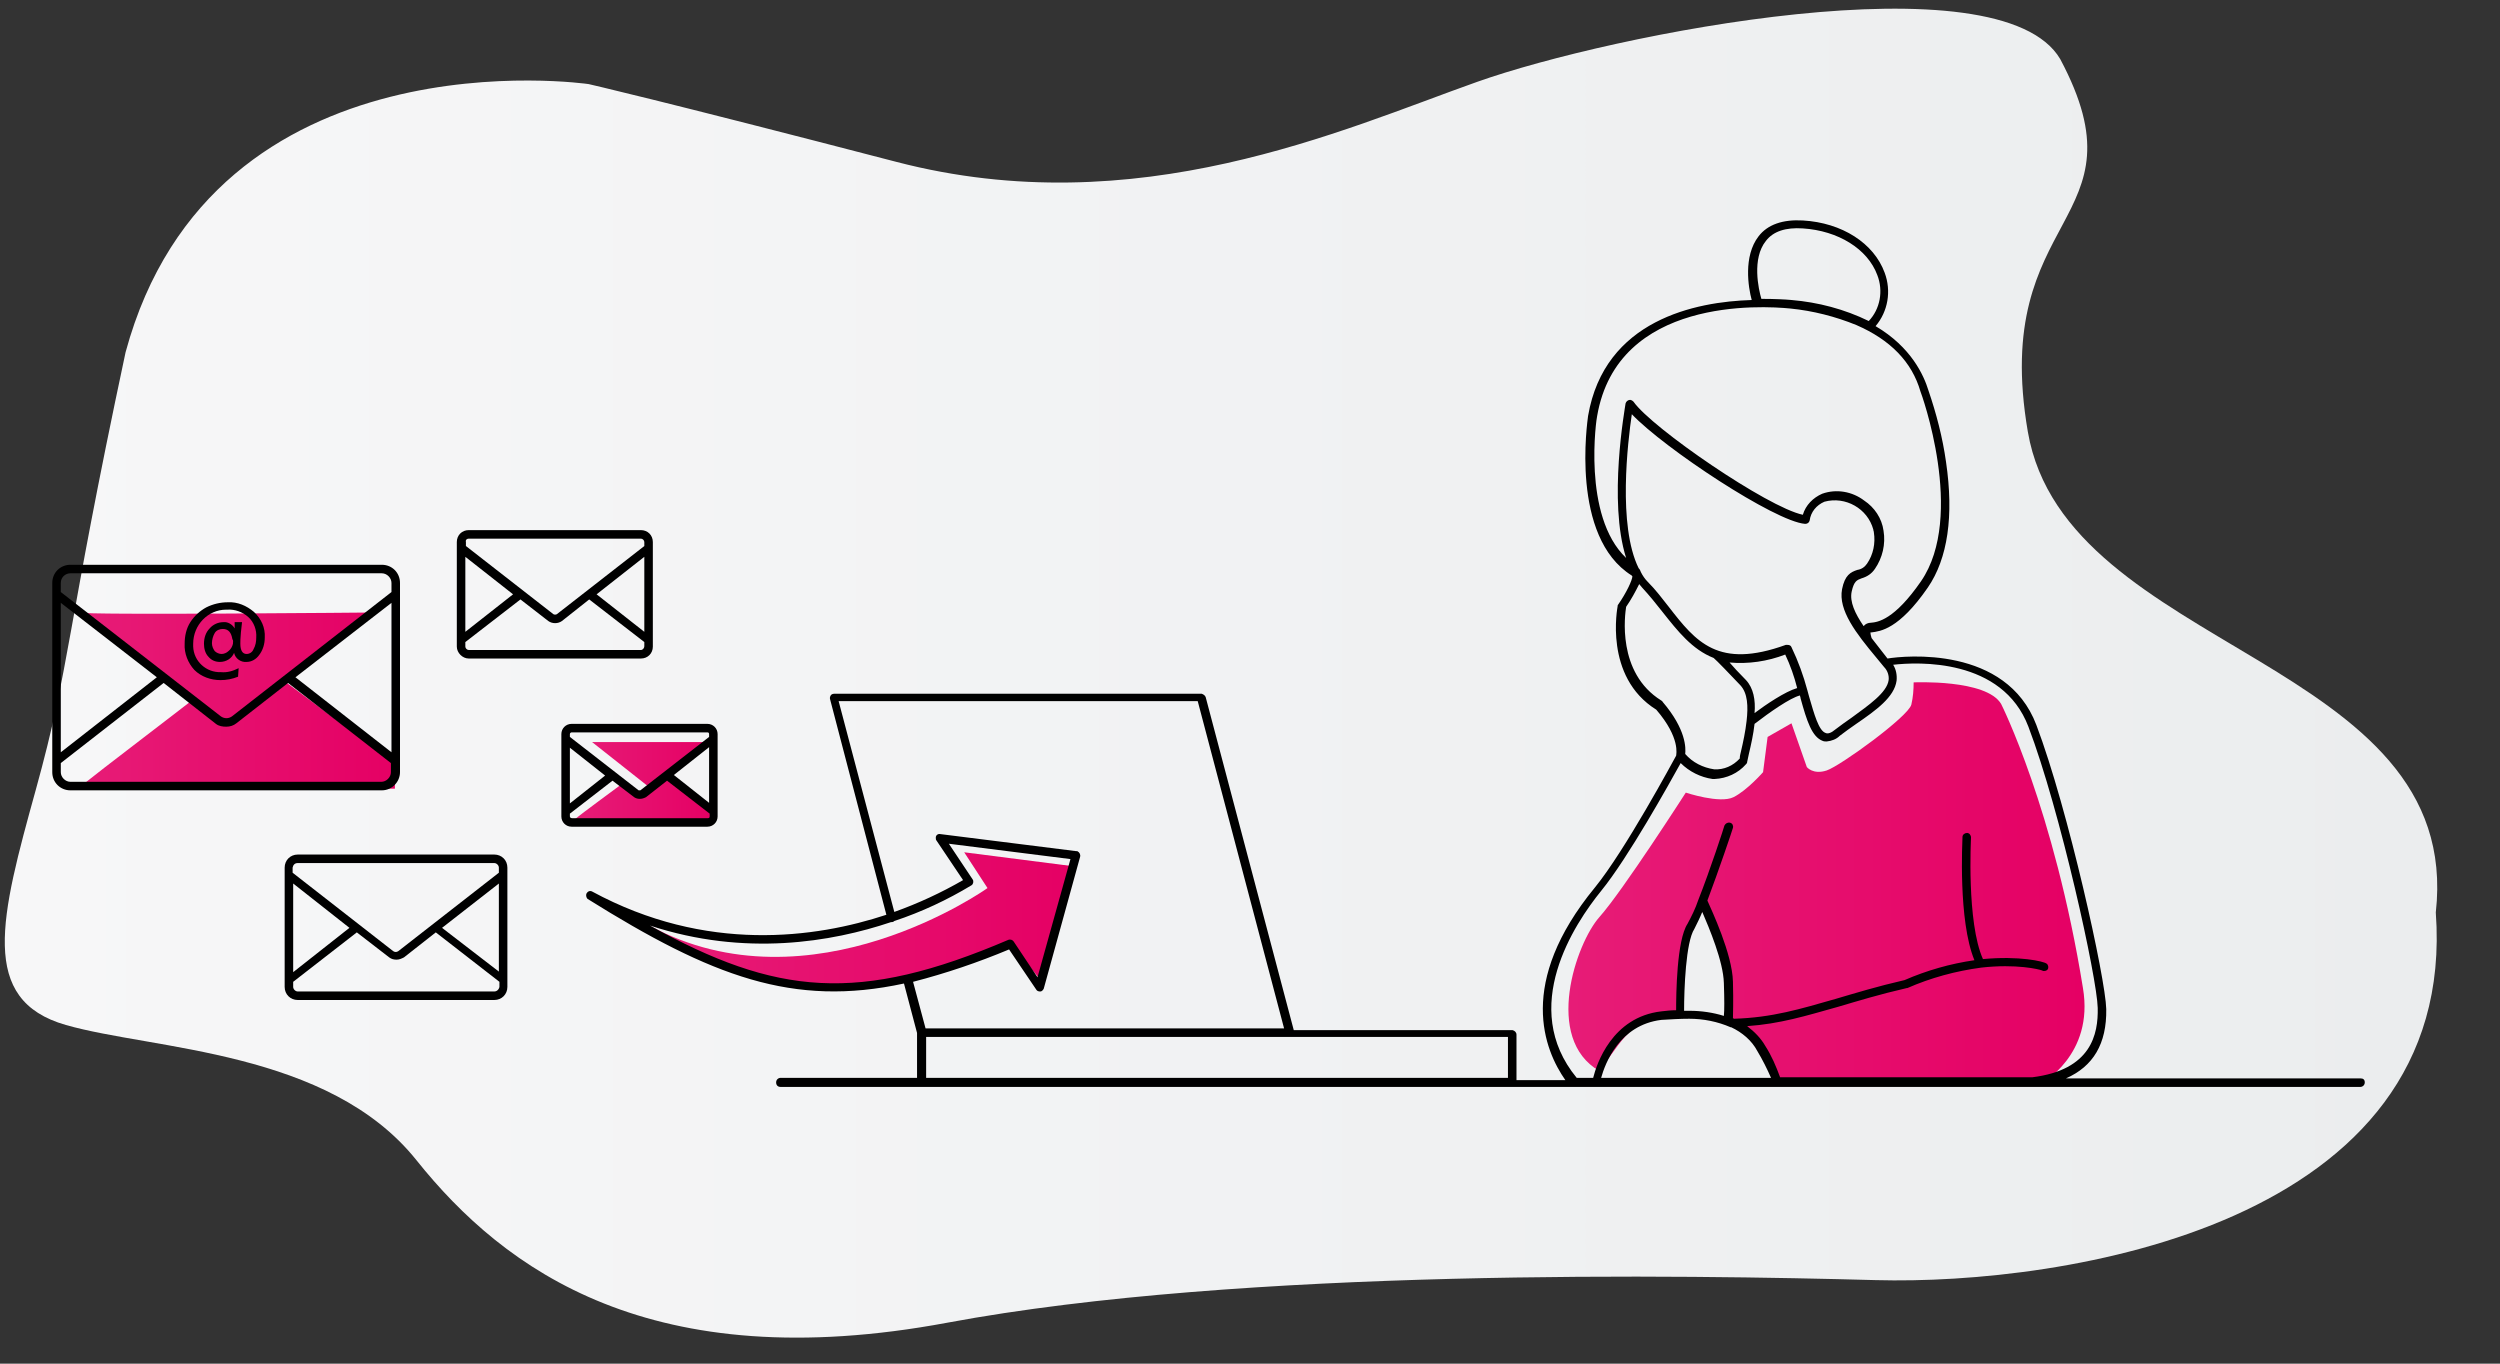
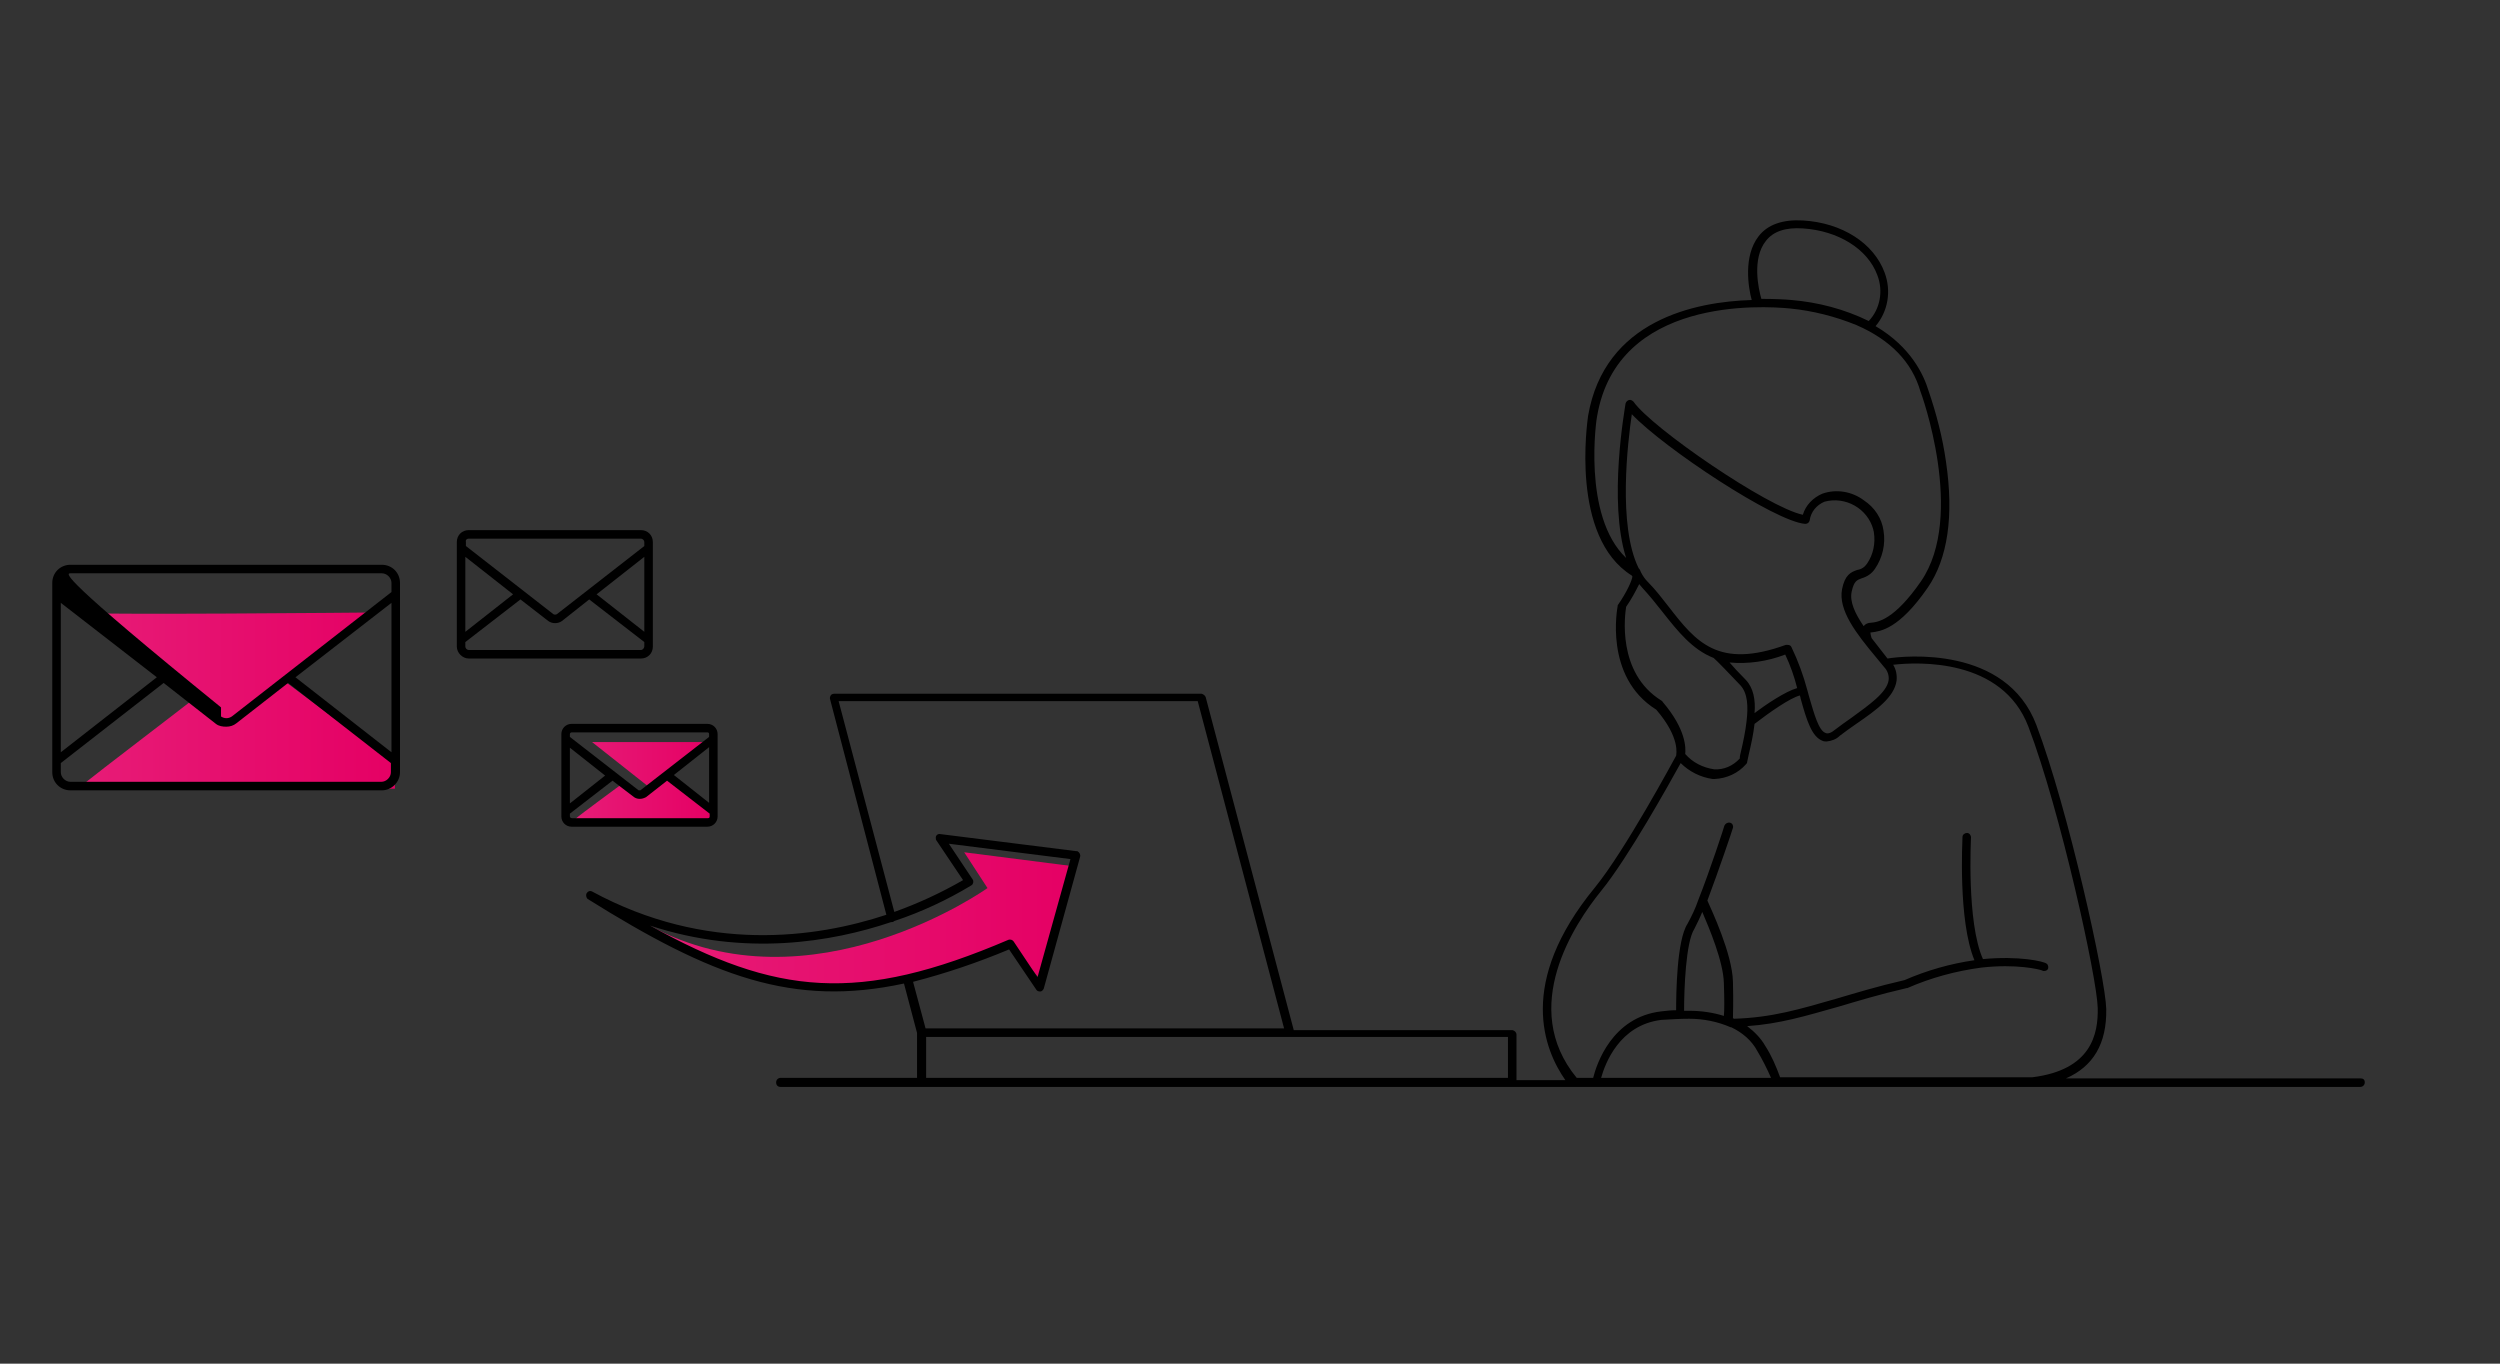
<svg xmlns="http://www.w3.org/2000/svg" version="1.1" id="Ebene_1" x="0px" y="0px" viewBox="0 0 440 240" style="enable-background:new 0 0 440 240;" xml:space="preserve">
  <rect x="0" y="0" width="440" height="240" fill="#333333" stroke="none" />
  <style type="text/css">
	.st0{fill:url(#SVGID_1_);}
	.st1{fill:url(#SVGID_2_);}
	.st2{fill:url(#SVGID_3_);}
	.st3{fill:url(#SVGID_4_);}
	.st4{fill:url(#SVGID_5_);}
</style>
  <g id="grauer_HG">
    <linearGradient id="SVGID_1_" gradientUnits="userSpaceOnUse" x1="0.793" y1="122.803" x2="428.865" y2="122.803" gradientTransform="matrix(1 0 0 -1 0 241.276)">
      <stop offset="0" style="stop-color:#F7F7F8" />
      <stop offset="1" style="stop-color:#EBEDEE" />
    </linearGradient>
-     <path class="st0" d="M103.6,14.8c0,0-66.1-9.7-81.5,47.2c-10.6,49.7-9.6,54.6-15.8,77s-10.1,37,5.3,41.4s46.2,4.4,61.7,23.8   s41.4,38.3,93.4,28.6s130.4-8.4,163.4-7.5s102.6-9.7,98.6-64.7c5-44.8-65.1-45.7-71.8-84.6c-6.7-39,21.2-36.5,5.7-65.6   C352-7.6,283.7,6,260,14.4s-59.9,25.1-102.2,14.1S103.6,14.8,103.6,14.8z" />
  </g>
  <g id="rote_fläche">
    <linearGradient id="SVGID_2_" gradientUnits="userSpaceOnUse" x1="114.26" y1="79.416" x2="189.18" y2="79.416" gradientTransform="matrix(1 0 0 -1 0 241.276)">
      <stop offset="0" style="stop-color:#E71C77" />
      <stop offset="1" style="stop-color:#E50064" />
    </linearGradient>
    <path class="st1" d="M173.8,156.3c0,0-31,22.1-59.5,6.6c23.9,14.9,39.5,13.1,63.9,2.8c-0.5,0.5,5.4,7.3,5.4,7.3l5.6-20.5l-19.5-2.5   L173.8,156.3z" />
    <linearGradient id="SVGID_3_" gradientUnits="userSpaceOnUse" x1="276.038" y1="85.989" x2="366.902" y2="85.989" gradientTransform="matrix(1 0 0 -1 0 241.276)">
      <stop offset="0" style="stop-color:#E71C77" />
      <stop offset="1" style="stop-color:#E50064" />
    </linearGradient>
-     <path class="st2" d="M366.6,173.9c-5.1-31.6-14.4-50-14.4-50c-2.6-4.4-15.4-3.8-15.4-3.8c0,1.3-0.1,2.6-0.4,3.9   c-0.5,2.1-12.5,10.8-14.9,11.6s-3.5-0.6-3.5-0.6l-2.7-7.7l-4.2,2.4l-0.8,6.2c0,0-2.8,3.2-5.2,4.4s-8.4-0.8-8.4-0.8   s-11.1,17.3-15.2,21.9s-9.9,21.4,0,27.1c5.3-7.3,5.9-9.3,13.8-9.6c0.3-9.9,2.1-17,3.9-19.1c2.2,3.4,6.1,11.4,4.9,20.4   c4.3,2.2,7.4,6.1,8.6,10.7h46.5C359.2,190.6,368.6,185.8,366.6,173.9z" />
    <linearGradient id="SVGID_4_" gradientUnits="userSpaceOnUse" x1="101.26" y1="103.541" x2="125.57" y2="103.541" gradientTransform="matrix(1 0 0 -1 0 241.276)">
      <stop offset="0" style="stop-color:#E71C77" />
      <stop offset="1" style="stop-color:#E50064" />
    </linearGradient>
    <path class="st3" d="M125.6,142.8l-8.5-6.2c0,0-1.4,1-2.8,1.9l10.4-7.9h-20.5l10,7.9c-0.7,0.5-1.4,0.9-2.2,1.1   c-0.8-0.5-1.6-1.1-2.3-1.8c0,0-7.9,5.8-8.4,6.3v0.5h24.3L125.6,142.8z" />
    <linearGradient id="SVGID_5_" gradientUnits="userSpaceOnUse" x1="14.09" y1="118.071" x2="69.67" y2="118.071" gradientTransform="matrix(1 0 0 -1 0 241.276)">
      <stop offset="0" style="stop-color:#E71C77" />
      <stop offset="1" style="stop-color:#E50064" />
    </linearGradient>
    <path class="st4" d="M39.2,127c-1.5-0.8-2.8-1.9-4-3.1L39.2,127l3.2-1.4l23.1-17.8c0,0-50.8,0.5-51.5,0l20,15.3   c-1.5,1.2-17.5,13.4-18.8,14.5v1.2h54.3v-4.4l-19-14.2C50.6,120,40.6,127.4,39.2,127z" />
  </g>
  <g id="schwarze_kontur_rz">
    <path d="M126.3,143.7v-14.5c0-1-0.8-1.8-1.8-1.8h-23.9c-1,0-1.8,0.8-1.8,1.8v14.5c0,1,0.8,1.8,1.8,1.8h23.9   C125.5,145.5,126.3,144.7,126.3,143.7z M124.8,141.3l-6.2-4.9l6.2-4.9V141.3z M100.6,128.9h23.9c0.2,0,0.3,0.1,0.3,0.3c0,0,0,0,0,0   v0.5l-12.1,9.4c-0.1,0-0.2,0-0.3,0l-12.1-9.4v-0.5C100.3,129,100.5,128.9,100.6,128.9z M100.3,131.6l6.2,4.9l-6.2,4.9V131.6z    M100.3,143.7v-0.5l7.5-5.8l3.8,2.9c0.3,0.2,0.6,0.3,1,0.3c0.4,0,0.7-0.1,1.1-0.3l3.7-2.9l7.5,5.8v0.5c0,0.2-0.1,0.3-0.3,0.3h-23.9   C100.5,144,100.3,143.9,100.3,143.7L100.3,143.7z" />
-     <path d="M87,150.4H52.4c-1.3,0-2.3,1-2.3,2.3l0,0v21c0,1.3,1,2.3,2.3,2.3c0,0,0,0,0,0H87c1.3,0,2.3-1,2.3-2.3l0,0v-21   C89.3,151.4,88.3,150.4,87,150.4L87,150.4z M87.8,171l-10-7.7l10-7.8V171z M52.4,151.9H87c0.4,0,0.8,0.4,0.8,0.8l0,0v0.9   l-17.7,13.8c-0.3,0.2-0.6,0.2-0.9,0l-17.7-13.8v-0.9C51.6,152.2,51.9,151.9,52.4,151.9z M51.6,155.5l9.9,7.8l-9.9,7.8V155.5z    M87,174.5H52.4c-0.4,0-0.8-0.4-0.8-0.8l0,0v-0.9l11.2-8.7l5.7,4.4c0.4,0.3,0.8,0.4,1.3,0.4c0.5,0,0.9-0.2,1.3-0.4l5.6-4.4   l11.2,8.7v0.9C87.8,174.2,87.4,174.5,87,174.5z" />
-     <path d="M70.4,135.9v-33.3c0-1.8-1.4-3.2-3.2-3.2c0,0,0,0,0,0H12.4c-1.8,0-3.2,1.4-3.2,3.2v33.3c0,1.8,1.4,3.2,3.2,3.2c0,0,0,0,0,0   h54.8C69,139.1,70.4,137.6,70.4,135.9C70.4,135.9,70.4,135.9,70.4,135.9z M68.9,132.4L52,119.2l16.9-13.1L68.9,132.4z M12.4,100.9   h54.8c0.9,0,1.7,0.8,1.7,1.7v1.6l-28.1,21.9c-0.6,0.4-1.3,0.4-1.9,0l-28.2-21.9v-1.6C10.7,101.6,11.5,100.9,12.4,100.9z    M10.7,106.1l16.9,13.1l-16.9,13.2L10.7,106.1z M10.7,135.9v-1.6l18.1-14.1l9.2,7.2c0.5,0.4,1.2,0.5,1.8,0.5c0.7,0,1.3-0.2,1.8-0.6   l9.1-7.1l18.1,14.1v1.6c0,0.9-0.8,1.7-1.7,1.7H12.4C11.5,137.6,10.7,136.8,10.7,135.9z" />
+     <path d="M70.4,135.9v-33.3c0-1.8-1.4-3.2-3.2-3.2c0,0,0,0,0,0H12.4c-1.8,0-3.2,1.4-3.2,3.2v33.3c0,1.8,1.4,3.2,3.2,3.2c0,0,0,0,0,0   h54.8C69,139.1,70.4,137.6,70.4,135.9C70.4,135.9,70.4,135.9,70.4,135.9z M68.9,132.4L52,119.2l16.9-13.1L68.9,132.4z M12.4,100.9   h54.8c0.9,0,1.7,0.8,1.7,1.7v1.6l-28.1,21.9c-0.6,0.4-1.3,0.4-1.9,0v-1.6C10.7,101.6,11.5,100.9,12.4,100.9z    M10.7,106.1l16.9,13.1l-16.9,13.2L10.7,106.1z M10.7,135.9v-1.6l18.1-14.1l9.2,7.2c0.5,0.4,1.2,0.5,1.8,0.5c0.7,0,1.3-0.2,1.8-0.6   l9.1-7.1l18.1,14.1v1.6c0,0.9-0.8,1.7-1.7,1.7H12.4C11.5,137.6,10.7,136.8,10.7,135.9z" />
    <path d="M82.5,115.9h30.3c1.2,0,2.1-0.9,2.1-2.1V95.4c0-1.2-0.9-2.1-2.1-2.1H82.5c-1.2,0-2.1,0.9-2.1,2.1v18.4   C80.4,114.9,81.4,115.9,82.5,115.9z M81.9,98l8.4,6.6l-8.4,6.6V98z M112.8,114.4H82.5c-0.3,0-0.6-0.3-0.6-0.6c0,0,0,0,0,0V113   l9.7-7.5l4.9,3.8c0.7,0.5,1.7,0.5,2.4,0l4.8-3.8l9.7,7.5v0.7C113.4,114.1,113.1,114.4,112.8,114.4   C112.8,114.4,112.8,114.4,112.8,114.4L112.8,114.4z M113.4,111.2l-8.4-6.6l8.4-6.6V111.2z M82.5,94.8h30.3c0.3,0,0.6,0.3,0.6,0.6   c0,0,0,0,0,0v0.7l-15.4,12c-0.2,0.1-0.4,0.1-0.6,0l-15.4-12v-0.7C81.9,95,82.2,94.8,82.5,94.8C82.5,94.8,82.5,94.8,82.5,94.8z" />
    <path d="M415.5,189.8h-51.9c4.8-2.1,7.2-6.1,7.1-12.2c-0.1-5.3-6.7-35.2-12.3-50c-5.3-14-23.2-12.2-26.2-11.7   c-0.2-0.3-0.5-0.6-0.7-0.9c-0.7-0.9-1.4-1.8-2.1-2.7c-0.1-0.3-0.2-0.7-0.2-1h0.2c1.5-0.2,4.8-0.5,9.9-7.9   c3.5-5.1,4.6-12.6,3.2-22.1c-0.6-4.3-1.7-8.5-3.1-12.6c-0.8-2.6-3-7.6-9.3-11.3c2.2-2.6,2.8-6.2,1.6-9.4c-1.9-5.2-7.5-8.8-14.4-9.2   c-3.5-0.2-6.2,0.7-7.8,2.8c-2.7,3.5-1.8,9-1.2,11.2c-9.9,0.3-25.9,3.5-28.8,20.4c-0.1,0.9-3.2,21.3,7.7,28.1c0,0,0,0.1,0.1,0.1   c0,0.7-1.1,3-2.5,5c-0.1,0.1-0.1,0.2-0.1,0.3c0,0.1-2.5,12.4,6.8,18.2c4.3,5,3.5,7.9,3.5,8.1c-0.5,0.9-9,16.7-14.3,23.2   c-13.8,16.8-8.9,28.6-5.2,33.9h-8.6v-8c0-0.4-0.3-0.7-0.7-0.8c0,0,0,0,0,0h-38.5l-15.5-58.6c-0.1-0.3-0.4-0.5-0.7-0.6h-64.7   c-0.2,0-0.5,0.1-0.6,0.3c-0.1,0.2-0.2,0.4-0.1,0.7L156,161c-12.4,4.1-31.7,6.8-51.8-4.1c-0.4-0.2-0.8,0-1,0.4   c-0.1,0.3,0,0.7,0.2,0.9c21.9,13.7,36.2,19.1,55.7,14.9l2.3,8.7v7.9h-24c-0.4,0-0.8,0.3-0.8,0.8s0.3,0.8,0.8,0.8h278   c0.4,0,0.8-0.3,0.8-0.8S415.9,189.8,415.5,189.8L415.5,189.8z M331.6,117.4c0.6,0.6,0.9,1.5,0.8,2.3c-0.3,2.2-3.5,4.4-6.5,6.6   c-1,0.7-2,1.4-2.9,2.1c-0.7,0.6-1.3,0.8-1.7,0.6c-1.2-0.4-2-3.3-2.9-6.4c-0.1-0.4-0.2-0.7-0.3-1.1l0,0c-0.7-2.6-1.6-5.1-2.8-7.6   c-0.1-0.3-0.4-0.4-0.7-0.4c-0.1,0-0.2,0-0.3,0c-11.9,4.3-15.8-0.5-20.6-6.7c-1.1-1.4-2.3-3-3.7-4.4c-0.5-0.5-0.9-1.1-1.2-1.7l0,0   c-0.1-0.3-0.2-0.5-0.4-0.7c-3.7-7.5-1.9-22.3-1.2-27.1c5.7,6,25.2,18.9,30.5,19.3c0.4,0,0.7-0.2,0.8-0.6c0.2-1.5,1.2-2.7,2.6-3.3   c3.7-1,7.6,1.2,8.6,4.9c0,0.2,0.1,0.3,0.1,0.5c0.3,1.9-0.1,3.9-1.2,5.5c-0.4,0.6-1,1-1.7,1.1c-1.2,0.4-2.2,0.9-2.7,3.4   c-0.7,3.7,2.5,7.8,6,12L331.6,117.4z M307.3,119.7c-1.3-1.3-2.2-2.3-2.9-3.1c3.3,0.3,6.7-0.2,9.8-1.4c0.9,1.9,1.6,3.9,2.1,5.9   c-2.1,0.6-5.5,2.9-7.5,4.4C309,123.2,308.6,121.1,307.3,119.7z M310.8,42.4c1.3-1.7,3.5-2.4,6.5-2.2c6.2,0.4,11.4,3.6,13.1,8.2   c1.1,2.8,0.5,6-1.5,8.1c-4.3-2.1-8.9-3.3-13.6-3.7c-1-0.1-3-0.2-5.3-0.2C309.5,50.9,308.3,45.5,310.8,42.4z M281.1,73.2   c3.6-20.9,29-19.4,34-18.9c4,0.4,7.9,1.4,11.6,2.9c6,2.6,9.8,6.5,11.3,11.7c0.1,0.2,8,21.9,0.1,33.4c-4.7,6.8-7.6,7.2-8.8,7.3   c-0.5,0-1,0.2-1.3,0.6c-1.5-2.2-2.5-4.3-2.1-6.1s0.9-2,1.7-2.3c1-0.3,1.8-0.8,2.4-1.7c1.3-1.9,1.9-4.3,1.5-6.7   c-0.3-2.2-1.6-4.1-3.4-5.3c-2.1-1.6-4.9-2.1-7.4-1.2c-1.6,0.7-2.9,2-3.4,3.7c-6.2-1.3-26.6-15.3-29.8-19.9   c-0.2-0.2-0.5-0.4-0.8-0.3c-0.3,0.1-0.5,0.3-0.6,0.6c-0.1,0.8-3.1,17.2,0.1,27.2C278.4,90.8,281,73.4,281.1,73.2z M292.6,123.5   c0-0.1-0.1-0.1-0.2-0.2c-7.9-4.9-6.4-15.2-6.2-16.5c0.9-1.3,1.6-2.6,2.3-4c0.2,0.2,0.3,0.4,0.5,0.6c1.3,1.4,2.5,2.9,3.6,4.3   c2.7,3.4,5.2,6.6,9,8.1c0.5,0.4,2.9,2.9,4.7,4.8c1.3,1.4,1.4,3.7,1.1,6.3l0,0c-0.2,1.8-0.6,3.7-1,5.4c-0.1,0.4-0.2,0.8-0.2,1.2   c-1.2,1.3-2.8,2-4.5,1.9c-2-0.3-3.8-1.2-5.1-2.7C296.7,131.7,296.8,128.4,292.6,123.5z M281.8,156.8c4.8-5.9,12-18.9,14-22.5   c1.5,1.5,3.5,2.5,5.6,2.8h0.4c2.1-0.1,4.1-1,5.5-2.6c0.1-0.1,0.2-0.2,0.2-0.4c0.1-0.4,0.2-0.9,0.3-1.4c0.4-1.7,0.8-3.5,1-5.3   c2.6-2,6.3-4.6,8-5c0,0.2,0.1,0.3,0.1,0.5c1.1,4,2,6.8,3.9,7.5c0.2,0.1,0.5,0.1,0.7,0.1c0.9-0.1,1.7-0.4,2.3-1   c0.9-0.7,1.9-1.4,2.9-2.1c3.5-2.4,6.7-4.7,7.1-7.6c0.1-1-0.1-2-0.6-2.8c4.3-0.5,19.2-1.2,23.8,10.9c5.6,14.7,12.1,44.3,12.2,49.5   c0.1,4.6-1.1,10.9-11.5,12.2h-44.4c-0.7-1.9-1.5-3.8-2.6-5.5c-0.8-1.4-1.9-2.5-3.2-3.5c5.8-0.4,10.3-1.8,16-3.4   c3.4-1,7.3-2.2,12.1-3.3h0.1c4.1-1.8,8.5-3,13-3.6c6.2-0.7,10.2,0.3,10.7,0.5c0.3,0.2,0.8,0.1,1-0.2c0.2-0.3,0.1-0.8-0.2-1   c-0.5-0.4-4.8-1.4-11.2-0.8c-2.9-6.5-2.1-21.2-2.1-21.4c0-0.4-0.3-0.8-0.7-0.8c-0.4,0-0.8,0.3-0.8,0.7l0,0c0,0.6-0.8,14.7,2.1,21.7   c-4.2,0.6-8.4,1.8-12.3,3.5c-4.8,1.1-8.7,2.3-12.1,3.3c-6.3,1.8-11.2,3.3-17.9,3.5l-0.2-0.1c0-0.8,0.1-2.7,0-6.4   c-0.1-4.9-3.8-12.7-4.5-14.3c2-5.3,4.4-12.4,4.5-12.8c0.1-0.4-0.1-0.8-0.5-0.9c0,0,0,0,0,0c-0.4-0.1-0.8,0.1-1,0.5   c0,0.1-2.5,7.8-4.6,13.1l0,0c-0.5,1.5-1.2,2.9-1.9,4.2c-1.9,2.9-2,12.4-2,15.2c-0.9,0-1.7,0.1-2.6,0.2c-8.7,1-11.4,9.3-12,11.7   h-2.9C267.3,177.3,277.1,162.6,281.8,156.8L281.8,156.8z M299.6,160.5c1.2,2.8,3.7,8.7,3.8,12.5c0.1,3,0.1,4.8,0,5.8   c-1.9-0.6-4-0.9-6-0.9c-0.3,0-0.7,0-1,0c0-3.8,0.3-12.1,1.8-14.4C298.7,162.5,299.2,161.5,299.6,160.5L299.6,160.5z M297.3,179.3   c2.5,0,5,0.5,7.3,1.5h0.1c1.9,0.9,3.6,2.3,4.6,4.2c0.9,1.5,1.7,3.1,2.4,4.7h-29.9c0.7-2.5,3.2-9.3,10.6-10.2   C294.1,179.4,295.7,179.3,297.3,179.3L297.3,179.3z M114.4,162.9c16.7,5.5,32,2.9,42.4-0.6c0.2,0,0.4,0,0.6-0.2   c4.8-1.6,9.3-3.7,13.6-6.3c0.3-0.2,0.4-0.7,0.2-1l-4.2-6.3l21.4,2.7l-5.8,20.8l-4.2-6.3c-0.2-0.3-0.6-0.4-0.9-0.3   C151.1,176.7,136.6,175.2,114.4,162.9z M177.6,167.1l4.8,7.1c0.1,0.2,0.4,0.3,0.6,0.3h0.1c0.3,0,0.5-0.3,0.6-0.5l6.4-23.2   c0.1-0.4-0.1-0.8-0.5-1c-0.1,0-0.1,0-0.2,0l-23.9-3c-0.4-0.1-0.8,0.2-0.8,0.6c0,0.2,0,0.4,0.1,0.5l4.7,7c-3.8,2.2-7.9,4.1-12.1,5.6   l-9.8-37.1h63.2L226,181h-63.1l-2.2-8.2C166.5,171.3,172.1,169.4,177.6,167.1z M163,182.5h102.4v7.2H163V182.5z" />
-     <path d="M38.8,119.7c1.1,0,2.1-0.2,3.1-0.6l0.1-1.5c-1,0.5-2,0.8-3.1,0.7c-2.6,0.1-4.8-1.9-4.9-4.5c0-0.2,0-0.4,0-0.5   c0-3.3,2.6-6,5.8-6c0.1,0,0.1,0,0.2,0c1.3-0.1,2.7,0.4,3.7,1.3c1,0.9,1.5,2.3,1.4,3.6c0,0.7-0.1,1.4-0.5,2.1   c-0.2,0.5-0.7,0.8-1.2,0.8c-0.7,0-1.1-0.6-1.1-1.8c0-0.3,0-1,0.1-2l0.2-1.8h-1.3c0,0.1,0,0.3,0,0.6s0,0.4,0,0.5   c-0.4-0.7-1.2-1.2-2-1.1c-0.9,0-1.8,0.4-2.4,1.1c-0.7,0.7-1,1.7-1,2.7c0,0.8,0.2,1.7,0.8,2.3c0.5,0.6,1.2,0.9,2,0.9   c1.1,0,2.1-0.6,2.5-1.6c0.2,1,1.2,1.7,2.2,1.6c0.9,0,1.7-0.5,2.2-1.2c0.7-0.9,1-2,1-3.1c0.1-1.7-0.6-3.3-1.9-4.5   c-1.3-1.1-2.9-1.8-4.6-1.7c-1.3,0-2.6,0.3-3.8,0.9c-1.1,0.6-2.1,1.5-2.8,2.6c-0.7,1.1-1,2.4-1,3.8c-0.1,1.7,0.6,3.4,1.7,4.6   C35.4,119.1,37.1,119.7,38.8,119.7z M41,113.3c-0.1,0.5-0.4,1-0.8,1.3c-0.3,0.3-0.8,0.5-1.2,0.5c-0.4,0-0.9-0.2-1.2-0.5   c-0.3-0.4-0.5-0.9-0.5-1.4c0-0.6,0.2-1.3,0.5-1.8c0.3-0.5,0.9-0.7,1.4-0.7c1,0,1.5,0.6,1.7,1.8C41.1,112.7,41,113,41,113.3z" />
  </g>
</svg>